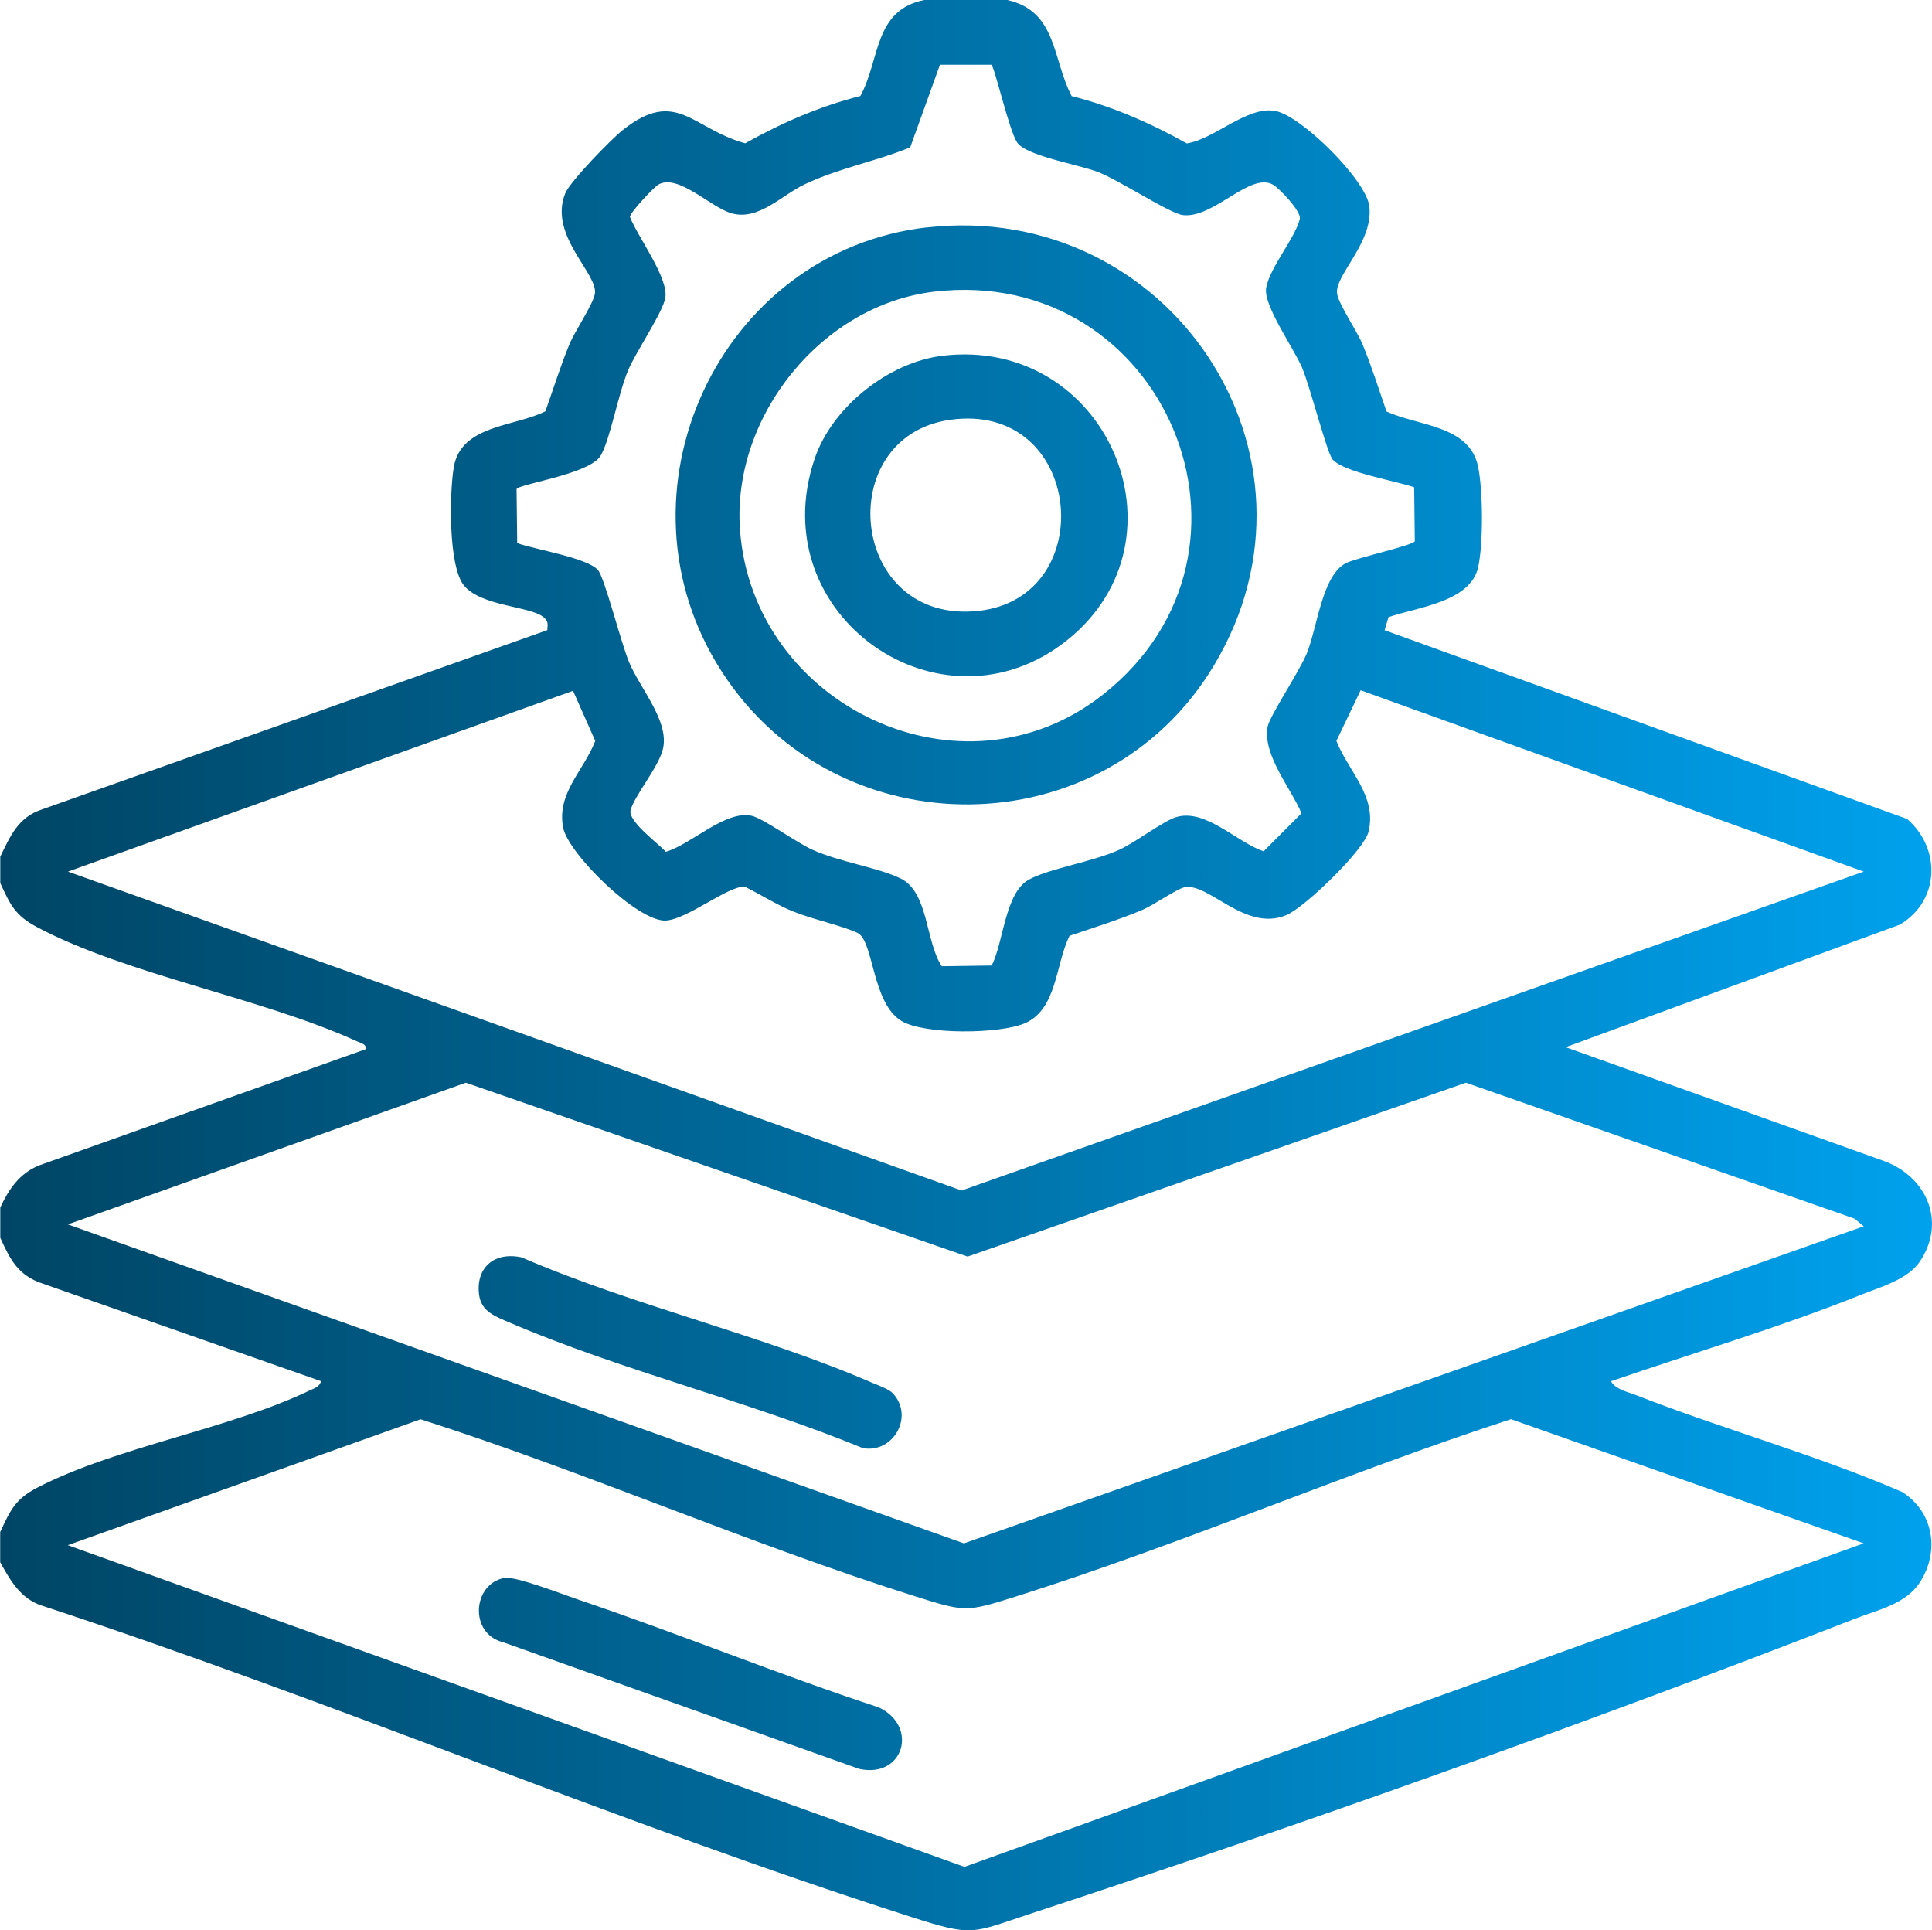
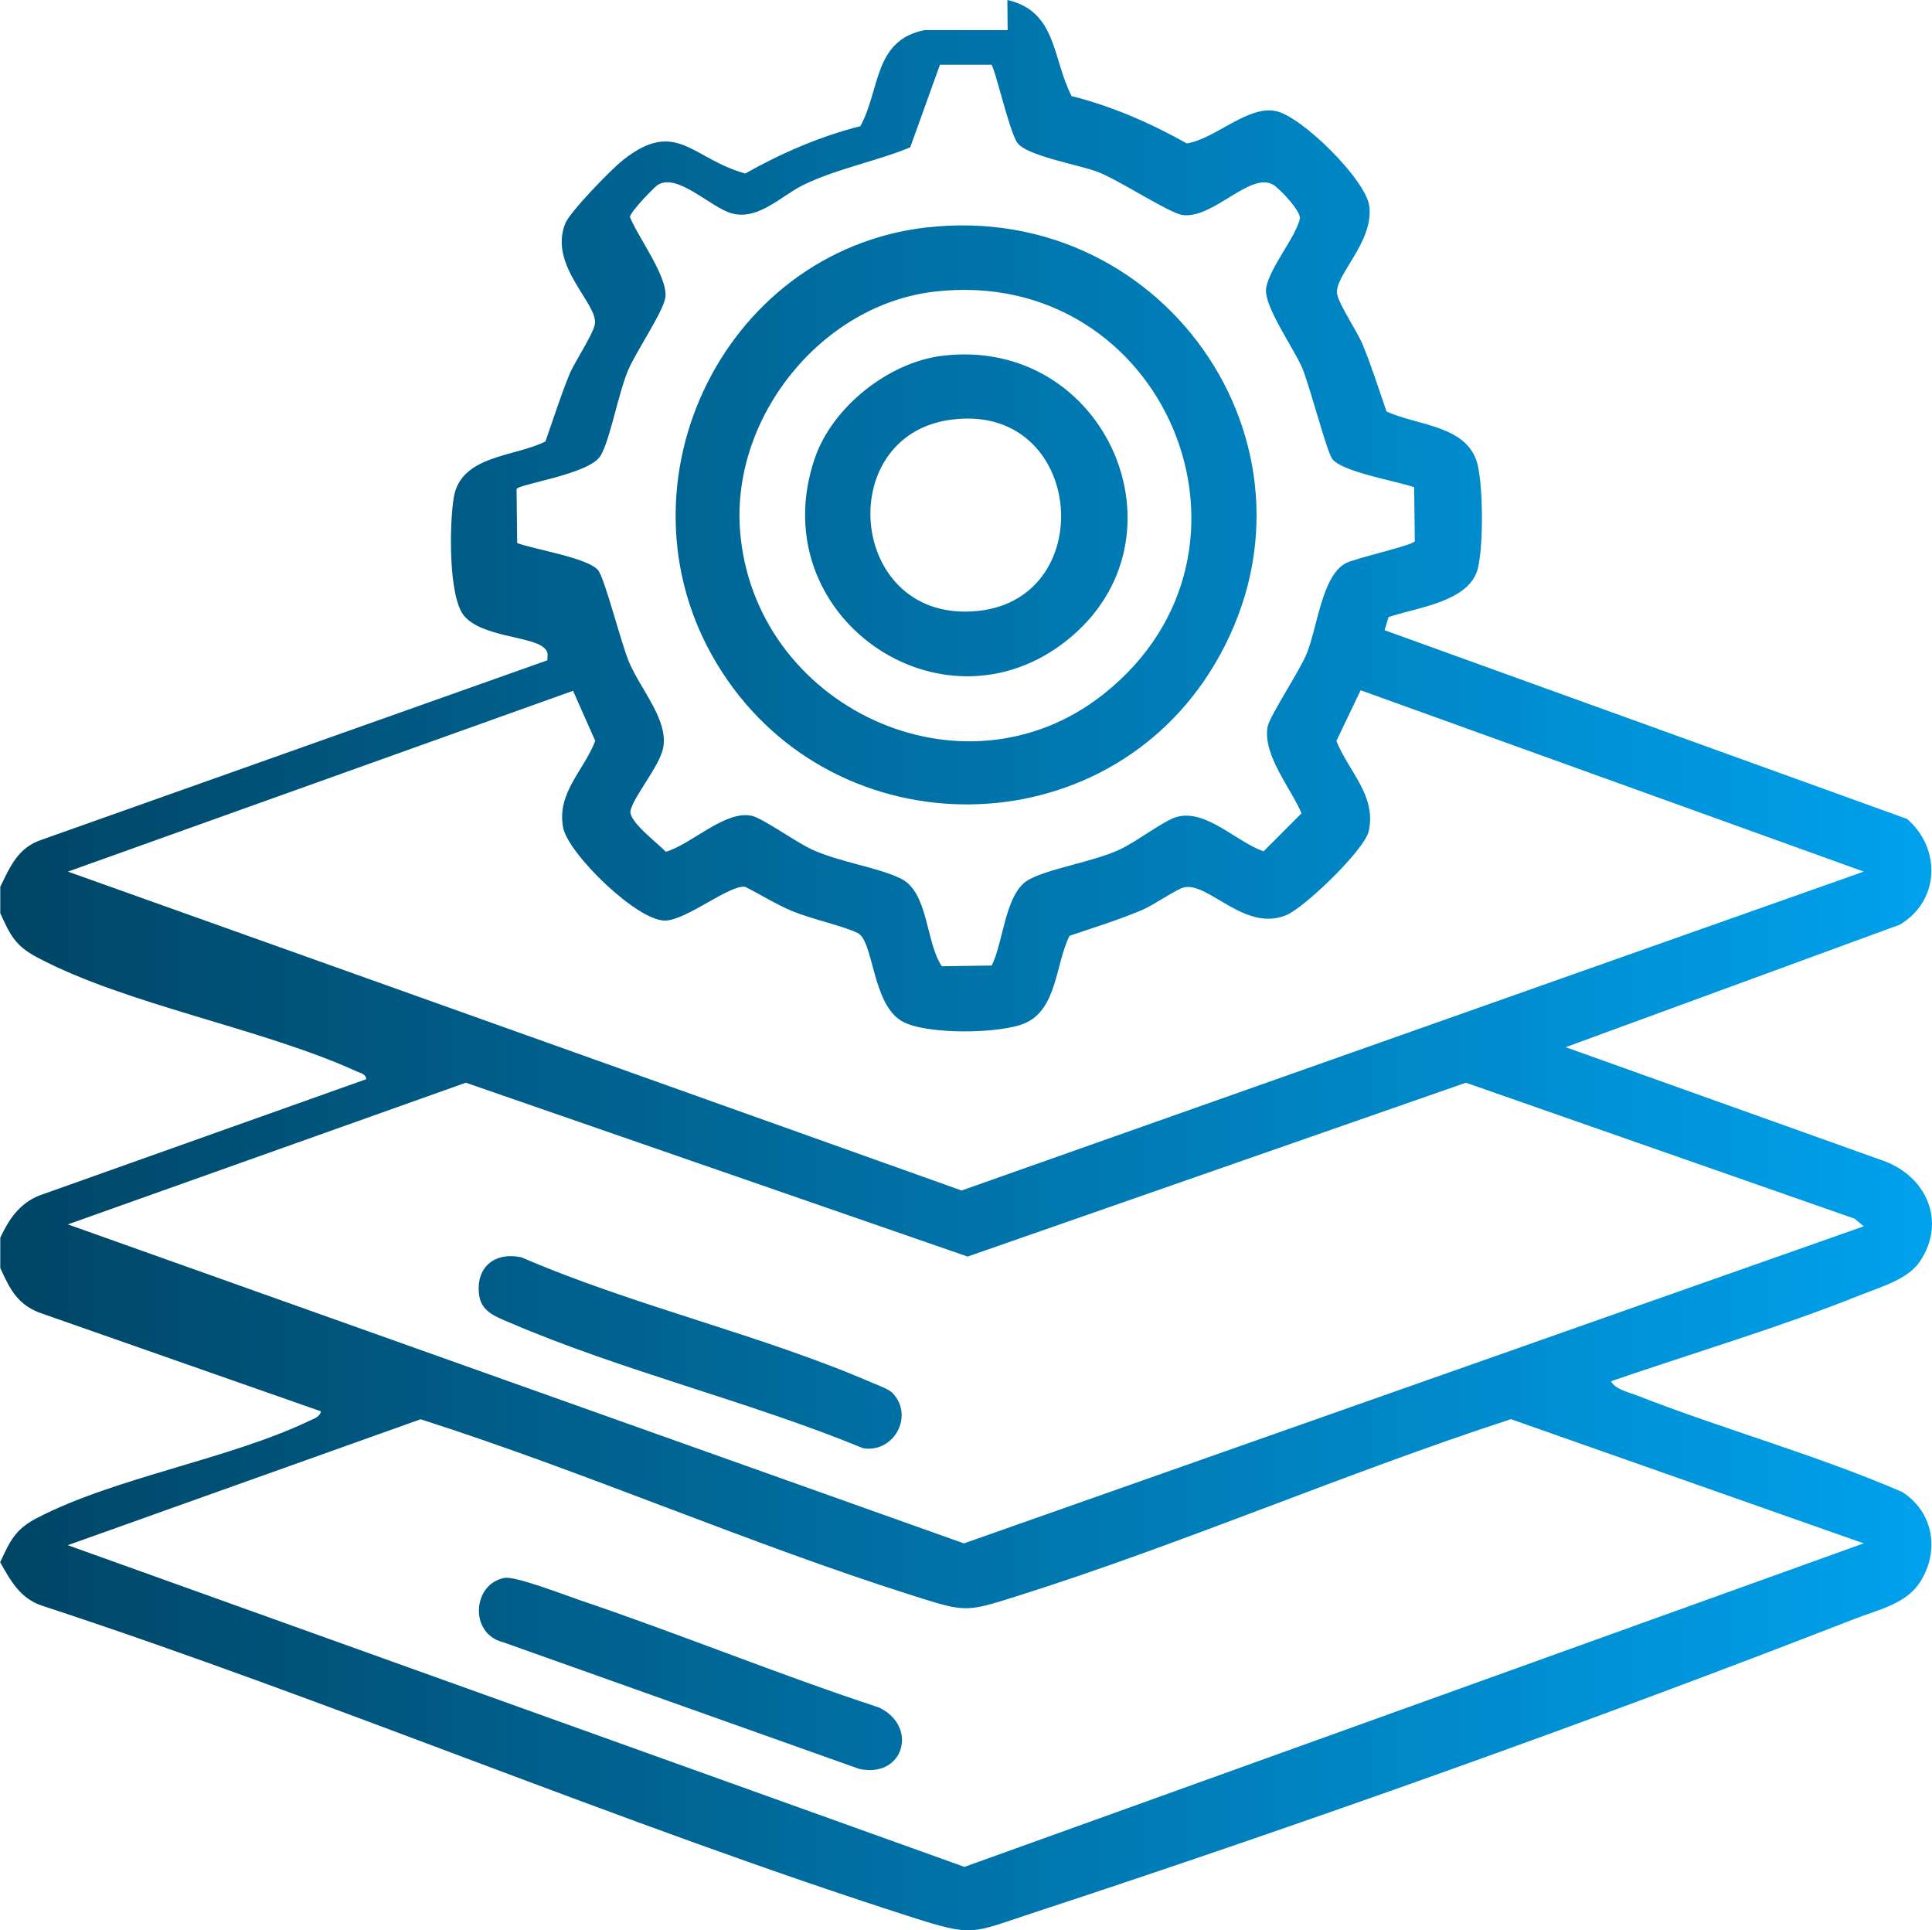
<svg xmlns="http://www.w3.org/2000/svg" id="Layer_2" data-name="Layer 2" viewBox="0 0 214.38 214.16">
  <defs>
    <style>
      .cls-1 {
        fill: url(#linear-gradient);
      }
    </style>
    <linearGradient id="linear-gradient" x1="0" y1="107.08" x2="214.38" y2="107.08" gradientUnits="userSpaceOnUse">
      <stop offset="0" stop-color="#004565" />
      <stop offset="1" stop-color="#00a1ed" />
    </linearGradient>
  </defs>
  <g id="Layer_1-2" data-name="Layer 1">
-     <path class="cls-1" d="M111.78,0c5.52,1.25,4.98,6.53,7.13,10.66,4.49,1.13,8.75,2.99,12.78,5.25,3.09-.47,6.72-4.2,9.83-3.6,2.91.55,10.05,7.65,10.42,10.55.52,4.06-3.98,7.78-3.56,9.8.25,1.22,2.21,4.08,2.83,5.58,1,2.44,1.78,4.92,2.64,7.41,3.53,1.63,9.24,1.51,10.17,6.16.54,2.68.58,8.48,0,11.12-.85,3.88-6.84,4.45-9.95,5.54l-.43,1.45,57.98,20.94c3.8,3.29,3.62,9.11-.82,11.73l-37.07,13.59,35.16,12.57c4.83,1.68,7.16,6.73,4.13,11.23-1.32,1.95-4.28,2.78-6.41,3.63-9.07,3.64-18.6,6.45-27.85,9.63.47.9,1.92,1.21,2.83,1.56,9.72,3.8,19.87,6.58,29.47,10.72,3.5,2.22,4.21,6.59,1.97,10.04-1.57,2.42-4.69,3.05-7.25,4.05-29.26,11.4-61.42,22.85-91.26,32.65-6.78,2.23-6.44,2.65-13.41.42-32.47-10.41-64.07-23.92-96.48-34.55-2.37-.79-3.48-2.78-4.61-4.81v-3.35c1.11-2.38,1.66-3.65,4.09-4.91,8.72-4.52,21.28-6.5,30.24-10.79.49-.23,1.15-.42,1.26-1.04l-30.84-10.81c-2.74-.89-3.64-2.65-4.74-5.1v-3.35c.94-2.03,2.13-3.8,4.32-4.68l36.29-12.91c-.04-.58-.61-.66-1.03-.85-10.59-4.83-25.52-7.38-35.48-12.66-2.45-1.3-2.98-2.46-4.1-4.9v-2.93c1.09-2.25,1.99-4.38,4.61-5.23l56.09-19.9c.04-.67.15-.97-.43-1.45-1.47-1.21-6.85-1.18-8.79-3.47-1.79-2.11-1.64-10.37-1.15-13.19.81-4.67,6.76-4.45,10.16-6.17.88-2.47,1.65-4.96,2.65-7.4.62-1.5,2.57-4.35,2.83-5.58.47-2.24-5.18-6.47-3.28-11.2.52-1.3,5.1-6.01,6.38-7.02,5.96-4.73,7.68-.16,13.59,1.47,4.03-2.26,8.29-4.12,12.78-5.25,2.23-4.11,1.46-9.53,7.13-10.66h9.21ZM110.04,7.18h-5.74l-3.3,9.17c-3.84,1.57-7.92,2.3-11.7,4.09-2.58,1.22-5.1,4.05-8.1,3.23-2.32-.63-5.98-4.48-8.17-3.18-.47.28-3.13,3.08-3.13,3.58.86,2.2,4.26,6.7,3.93,8.94-.24,1.59-3.24,5.97-4.12,8.04-1.12,2.64-1.99,7.68-3.06,9.5-1.22,2.08-9.18,3.15-9.33,3.72l.07,5.98c1.93.71,7.74,1.62,8.95,2.98.76.85,2.59,8.22,3.5,10.32,1.28,2.96,4.38,6.42,3.74,9.46-.42,2.01-3.21,5.28-3.61,6.89-.3,1.21,3.04,3.65,3.91,4.6,2.83-.82,6.61-4.65,9.54-3.99,1.27.29,4.95,2.96,6.72,3.76,3.08,1.39,7.23,1.95,9.79,3.19,3.12,1.5,2.77,7.11,4.58,9.74l5.53-.08c1.31-2.54,1.47-8.04,4.09-9.51,2.21-1.24,7.13-1.99,10.06-3.33,1.9-.87,4.93-3.24,6.4-3.65,3.24-.89,6.64,2.8,9.62,3.82l4.21-4.22c-1.18-2.79-4.34-6.5-3.76-9.61.23-1.21,3.58-6.2,4.37-8.19,1.16-2.91,1.67-8.54,4.29-9.94,1.1-.58,7.55-2,7.67-2.45l-.07-5.98c-1.97-.7-7.82-1.66-9.05-3.09-.65-.76-2.52-8.17-3.4-10.21-.95-2.2-4.34-6.94-3.97-8.85.45-2.32,3.2-5.47,3.73-7.62.2-.82-2.26-3.39-2.95-3.79-2.53-1.49-6.61,3.77-10.03,3.36-1.45-.17-7.11-3.91-9.47-4.8-2.16-.81-7.95-1.78-8.92-3.26-.92-1.4-2.48-8.37-2.86-8.62ZM63.59,76.64L7.54,96.7l99.16,35.38,100.11-35.38-55.83-20.12-2.69,5.62c1.33,3.37,4.49,6.08,3.58,10.03-.47,2.07-7.08,8.43-9.12,9.29-4.62,1.95-8.69-3.74-11.4-3.06-.86.22-3.38,1.98-4.64,2.51-2.63,1.1-5.34,1.94-8.03,2.85-1.58,3.16-1.36,8.13-4.95,9.7-2.75,1.2-11.12,1.3-13.7-.25-3.29-1.97-3.08-8.93-4.88-9.77s-5-1.5-7.22-2.41c-1.83-.75-3.5-1.84-5.27-2.71-1.79-.18-6.4,3.64-8.8,3.75-3.1.14-10.84-7.44-11.38-10.33-.71-3.84,2.29-6.29,3.57-9.6l-2.46-5.55ZM206.81,136.05l-1.03-.85-43.12-15.08-55.29,19.29-55.68-19.29-44.16,15.72,99.43,35.39,99.85-35.18ZM206.81,171.23l-39.15-13.78c-18.34,5.97-36.47,13.85-54.83,19.64-5.65,1.78-5.67,1.78-11.32,0-18.36-5.79-36.45-13.76-54.84-19.63l-39.15,13.97,99.5,35.69,99.77-35.89ZM97.03,153.52c-12.4-5.41-26.64-8.61-39.15-14.02-3.05-.67-5.17,1.17-4.7,4.27.27,1.78,1.9,2.33,3.34,2.95,12.43,5.35,26.64,8.76,39.25,13.95,3.38.57,5.67-3.53,3.32-6.07-.42-.46-1.45-.82-2.05-1.09ZM55.81,182.19l39.53,14.06c4.93,1.08,6.61-4.7,2.2-6.81-11.19-3.68-22.13-8.17-33.28-11.94-1.63-.55-7.06-2.66-8.28-2.44-3.54.64-3.96,6.16-.18,7.13ZM102.89,25.23c26.79-3.02,45.8,25.23,31.83,48.57-12.17,20.33-41.74,20.6-54.6.76s-.29-46.74,22.78-49.34ZM103.73,32.35c-12.55,1.44-22.53,13.86-21.62,26.42,1.42,19.57,24.68,30.64,40.33,18.25,20.12-15.91,6.79-47.6-18.71-44.67ZM104.57,39.47c18.17-2.19,27.88,20.24,13.91,31.5s-34.02-2.67-28.07-20.12c1.95-5.71,8.2-10.66,14.16-11.38ZM105.4,46.58c-13.16,1.88-11.18,22.78,3.2,21.19,13.59-1.5,11.63-23.31-3.2-21.19Z" />
+     <path class="cls-1" d="M111.78,0c5.52,1.25,4.98,6.53,7.13,10.66,4.49,1.13,8.75,2.99,12.78,5.25,3.09-.47,6.72-4.2,9.83-3.6,2.91.55,10.05,7.65,10.42,10.55.52,4.06-3.98,7.78-3.56,9.8.25,1.22,2.21,4.08,2.83,5.58,1,2.44,1.78,4.92,2.64,7.41,3.53,1.63,9.24,1.51,10.17,6.16.54,2.68.58,8.48,0,11.12-.85,3.88-6.84,4.45-9.95,5.54l-.43,1.45,57.98,20.94c3.8,3.29,3.62,9.11-.82,11.73l-37.07,13.59,35.16,12.57c4.83,1.68,7.16,6.73,4.13,11.23-1.32,1.95-4.28,2.78-6.41,3.63-9.07,3.64-18.6,6.45-27.85,9.63.47.9,1.92,1.21,2.83,1.56,9.72,3.8,19.87,6.58,29.47,10.72,3.5,2.22,4.21,6.59,1.97,10.04-1.57,2.42-4.69,3.05-7.25,4.05-29.26,11.4-61.42,22.85-91.26,32.65-6.78,2.23-6.44,2.65-13.41.42-32.47-10.41-64.07-23.92-96.48-34.55-2.37-.79-3.48-2.78-4.61-4.81c1.11-2.38,1.66-3.65,4.09-4.91,8.72-4.52,21.28-6.5,30.24-10.79.49-.23,1.15-.42,1.26-1.04l-30.84-10.81c-2.74-.89-3.64-2.65-4.74-5.1v-3.35c.94-2.03,2.13-3.8,4.32-4.68l36.29-12.91c-.04-.58-.61-.66-1.03-.85-10.59-4.83-25.52-7.38-35.48-12.66-2.45-1.3-2.98-2.46-4.1-4.9v-2.93c1.09-2.25,1.99-4.38,4.61-5.23l56.09-19.9c.04-.67.15-.97-.43-1.45-1.47-1.21-6.85-1.18-8.79-3.47-1.79-2.11-1.64-10.37-1.15-13.19.81-4.67,6.76-4.45,10.16-6.17.88-2.47,1.65-4.96,2.65-7.4.62-1.5,2.57-4.35,2.83-5.58.47-2.24-5.18-6.47-3.28-11.2.52-1.3,5.1-6.01,6.38-7.02,5.96-4.73,7.68-.16,13.59,1.47,4.03-2.26,8.29-4.12,12.78-5.25,2.23-4.11,1.46-9.53,7.13-10.66h9.21ZM110.04,7.18h-5.74l-3.3,9.17c-3.84,1.57-7.92,2.3-11.7,4.09-2.58,1.22-5.1,4.05-8.1,3.23-2.32-.63-5.98-4.48-8.17-3.18-.47.28-3.13,3.08-3.13,3.58.86,2.2,4.26,6.7,3.93,8.94-.24,1.59-3.24,5.97-4.12,8.04-1.12,2.64-1.99,7.68-3.06,9.5-1.22,2.08-9.18,3.15-9.33,3.72l.07,5.98c1.93.71,7.74,1.62,8.95,2.98.76.85,2.59,8.22,3.5,10.32,1.28,2.96,4.38,6.42,3.74,9.46-.42,2.01-3.21,5.28-3.61,6.89-.3,1.21,3.04,3.65,3.91,4.6,2.83-.82,6.61-4.65,9.54-3.99,1.27.29,4.95,2.96,6.72,3.76,3.08,1.39,7.23,1.95,9.79,3.19,3.12,1.5,2.77,7.11,4.58,9.74l5.53-.08c1.31-2.54,1.47-8.04,4.09-9.51,2.21-1.24,7.13-1.99,10.06-3.33,1.9-.87,4.93-3.24,6.4-3.65,3.24-.89,6.64,2.8,9.62,3.82l4.21-4.22c-1.18-2.79-4.34-6.5-3.76-9.61.23-1.21,3.58-6.2,4.37-8.19,1.16-2.91,1.67-8.54,4.29-9.94,1.1-.58,7.55-2,7.67-2.45l-.07-5.98c-1.97-.7-7.82-1.66-9.05-3.09-.65-.76-2.52-8.17-3.4-10.21-.95-2.2-4.34-6.94-3.97-8.85.45-2.32,3.2-5.47,3.73-7.62.2-.82-2.26-3.39-2.95-3.79-2.53-1.49-6.61,3.77-10.03,3.36-1.45-.17-7.11-3.91-9.47-4.8-2.16-.81-7.95-1.78-8.92-3.26-.92-1.4-2.48-8.37-2.86-8.62ZM63.59,76.64L7.54,96.7l99.16,35.38,100.11-35.38-55.83-20.12-2.69,5.62c1.33,3.37,4.49,6.08,3.58,10.03-.47,2.07-7.08,8.43-9.12,9.29-4.62,1.95-8.69-3.74-11.4-3.06-.86.22-3.38,1.98-4.64,2.51-2.63,1.1-5.34,1.94-8.03,2.85-1.58,3.16-1.36,8.13-4.95,9.7-2.75,1.2-11.12,1.3-13.7-.25-3.29-1.97-3.08-8.93-4.88-9.77s-5-1.5-7.22-2.41c-1.83-.75-3.5-1.84-5.27-2.71-1.79-.18-6.4,3.64-8.8,3.75-3.1.14-10.84-7.44-11.38-10.33-.71-3.84,2.29-6.29,3.57-9.6l-2.46-5.55ZM206.81,136.05l-1.03-.85-43.12-15.08-55.29,19.29-55.68-19.29-44.16,15.72,99.43,35.39,99.85-35.18ZM206.81,171.23l-39.15-13.78c-18.34,5.97-36.47,13.85-54.83,19.64-5.65,1.78-5.67,1.78-11.32,0-18.36-5.79-36.45-13.76-54.84-19.63l-39.15,13.97,99.5,35.69,99.77-35.89ZM97.03,153.52c-12.4-5.41-26.64-8.61-39.15-14.02-3.05-.67-5.17,1.17-4.7,4.27.27,1.78,1.9,2.33,3.34,2.95,12.43,5.35,26.64,8.76,39.25,13.95,3.38.57,5.67-3.53,3.32-6.07-.42-.46-1.45-.82-2.05-1.09ZM55.81,182.19l39.53,14.06c4.93,1.08,6.61-4.7,2.2-6.81-11.19-3.68-22.13-8.17-33.28-11.94-1.63-.55-7.06-2.66-8.28-2.44-3.54.64-3.96,6.16-.18,7.13ZM102.89,25.23c26.79-3.02,45.8,25.23,31.83,48.57-12.17,20.33-41.74,20.6-54.6.76s-.29-46.74,22.78-49.34ZM103.73,32.35c-12.55,1.44-22.53,13.86-21.62,26.42,1.42,19.57,24.68,30.64,40.33,18.25,20.12-15.91,6.79-47.6-18.71-44.67ZM104.57,39.47c18.17-2.19,27.88,20.24,13.91,31.5s-34.02-2.67-28.07-20.12c1.95-5.71,8.2-10.66,14.16-11.38ZM105.4,46.58c-13.16,1.88-11.18,22.78,3.2,21.19,13.59-1.5,11.63-23.31-3.2-21.19Z" />
  </g>
</svg>